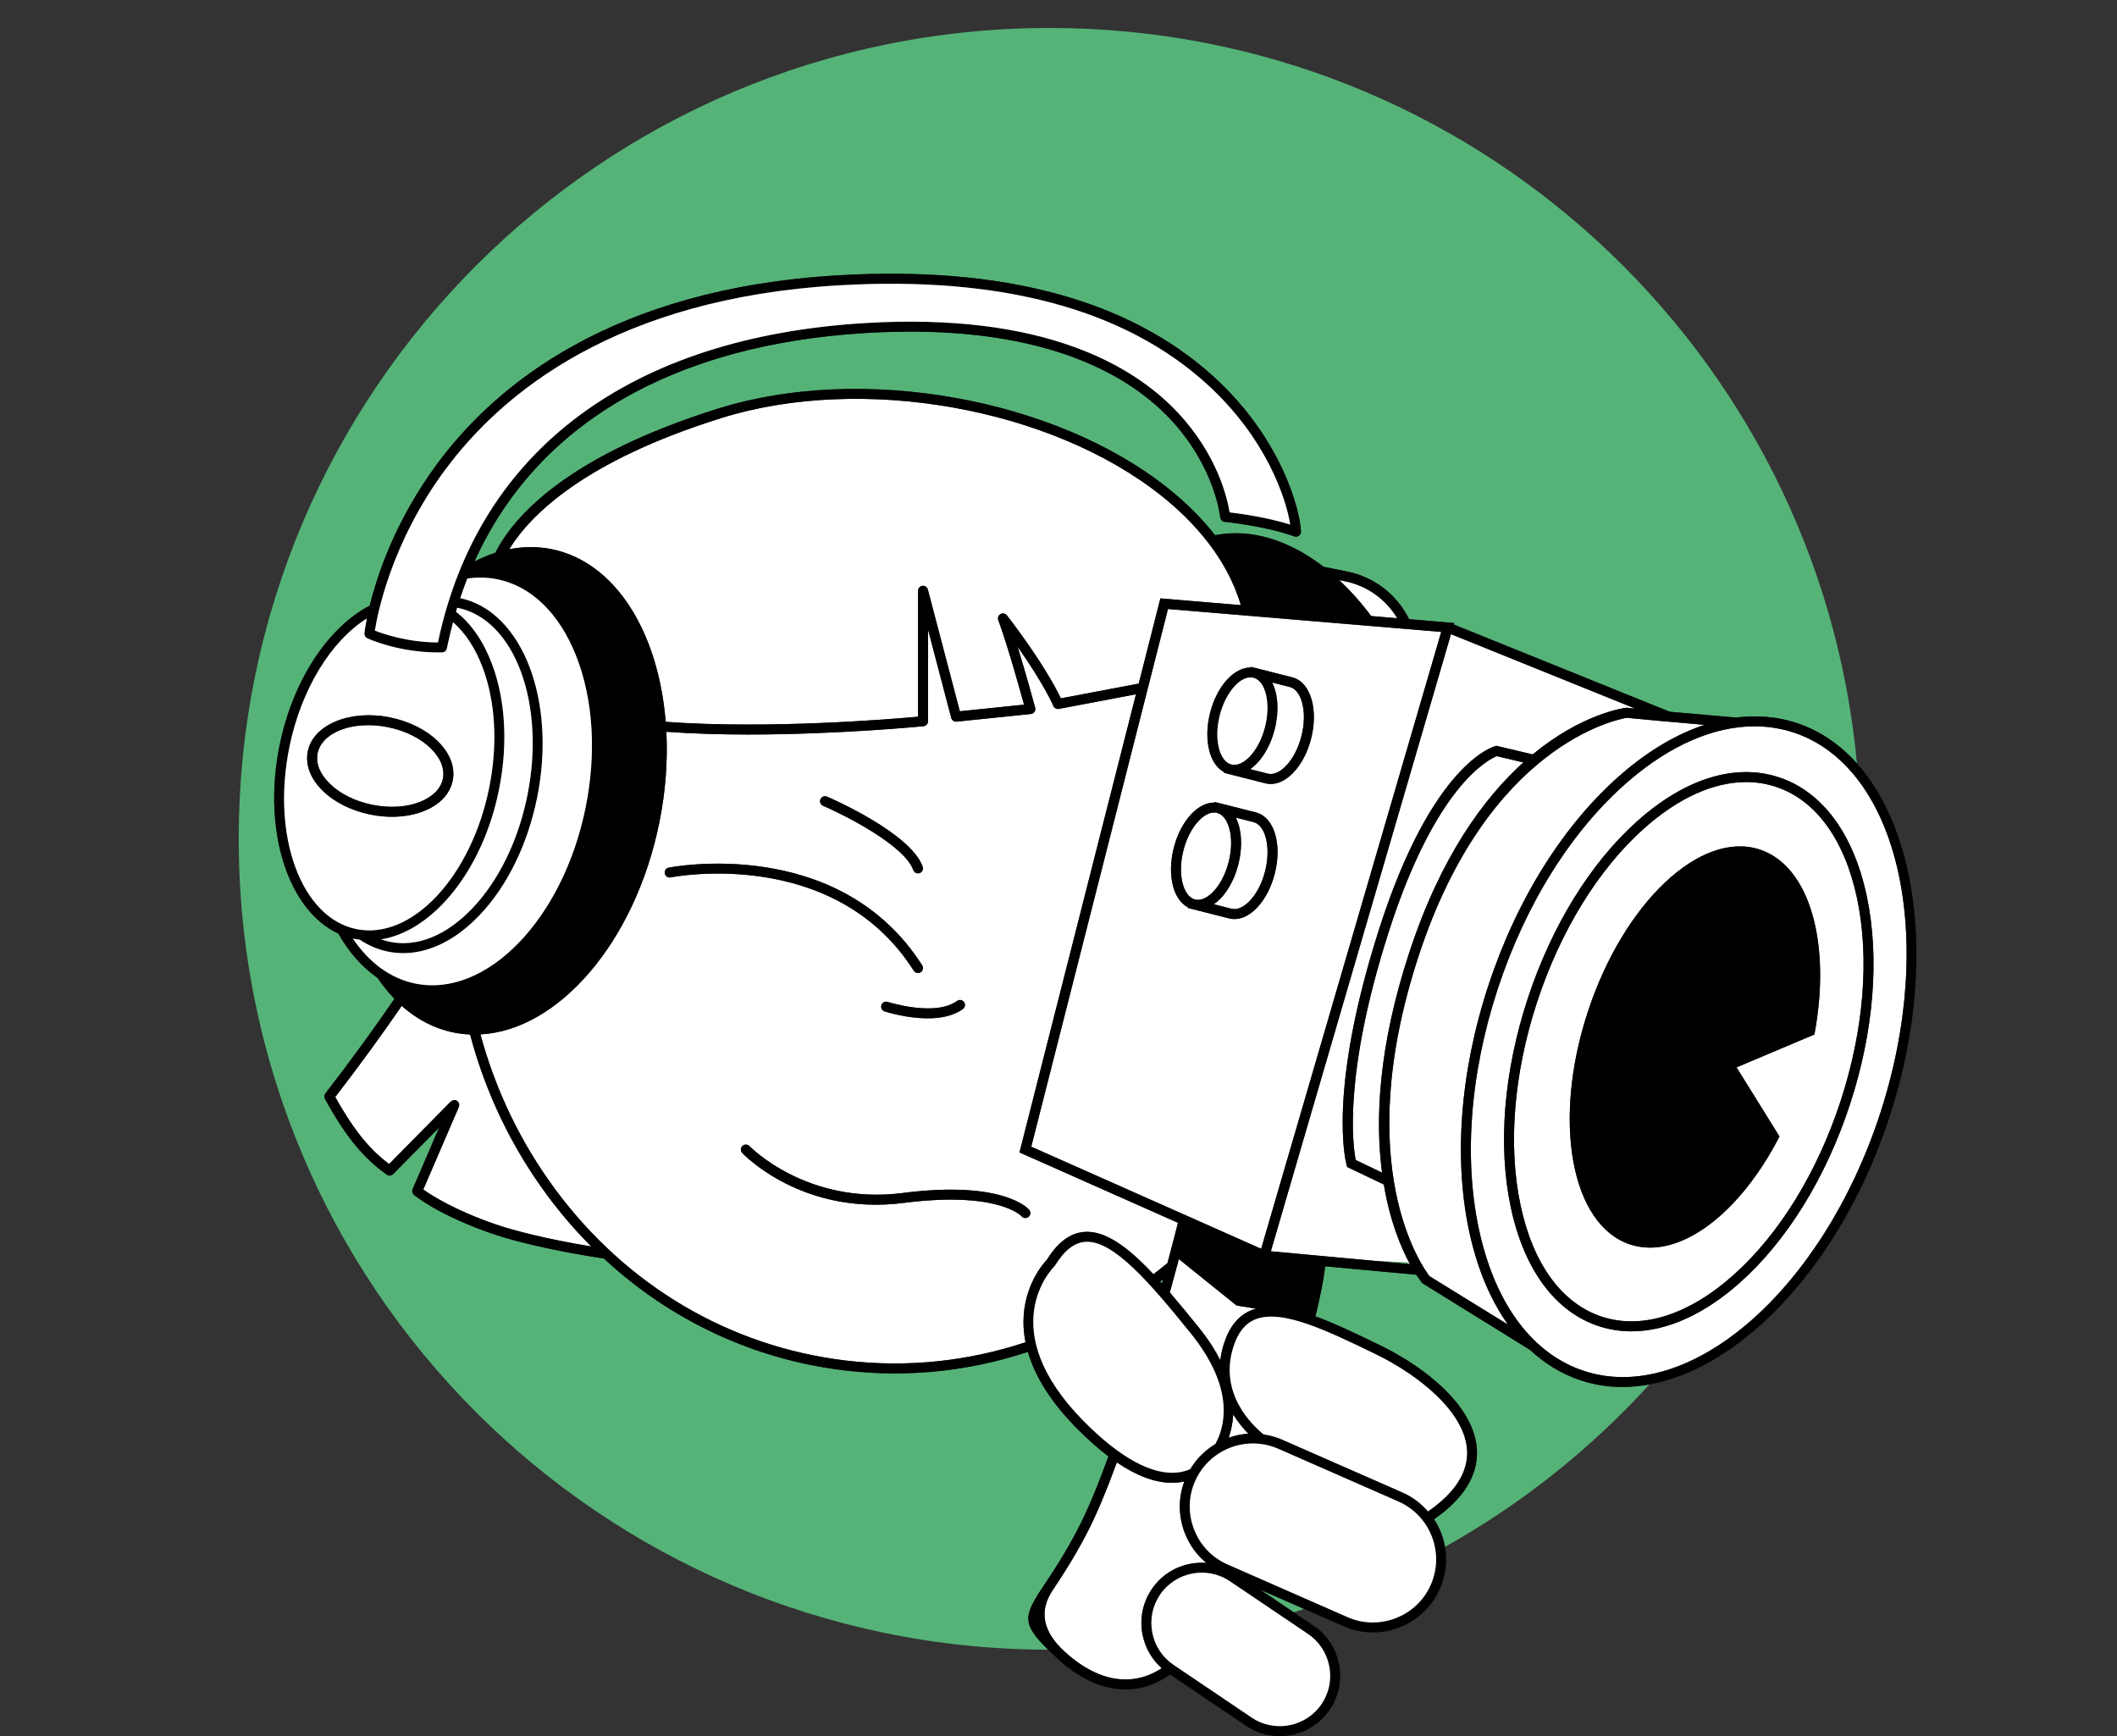
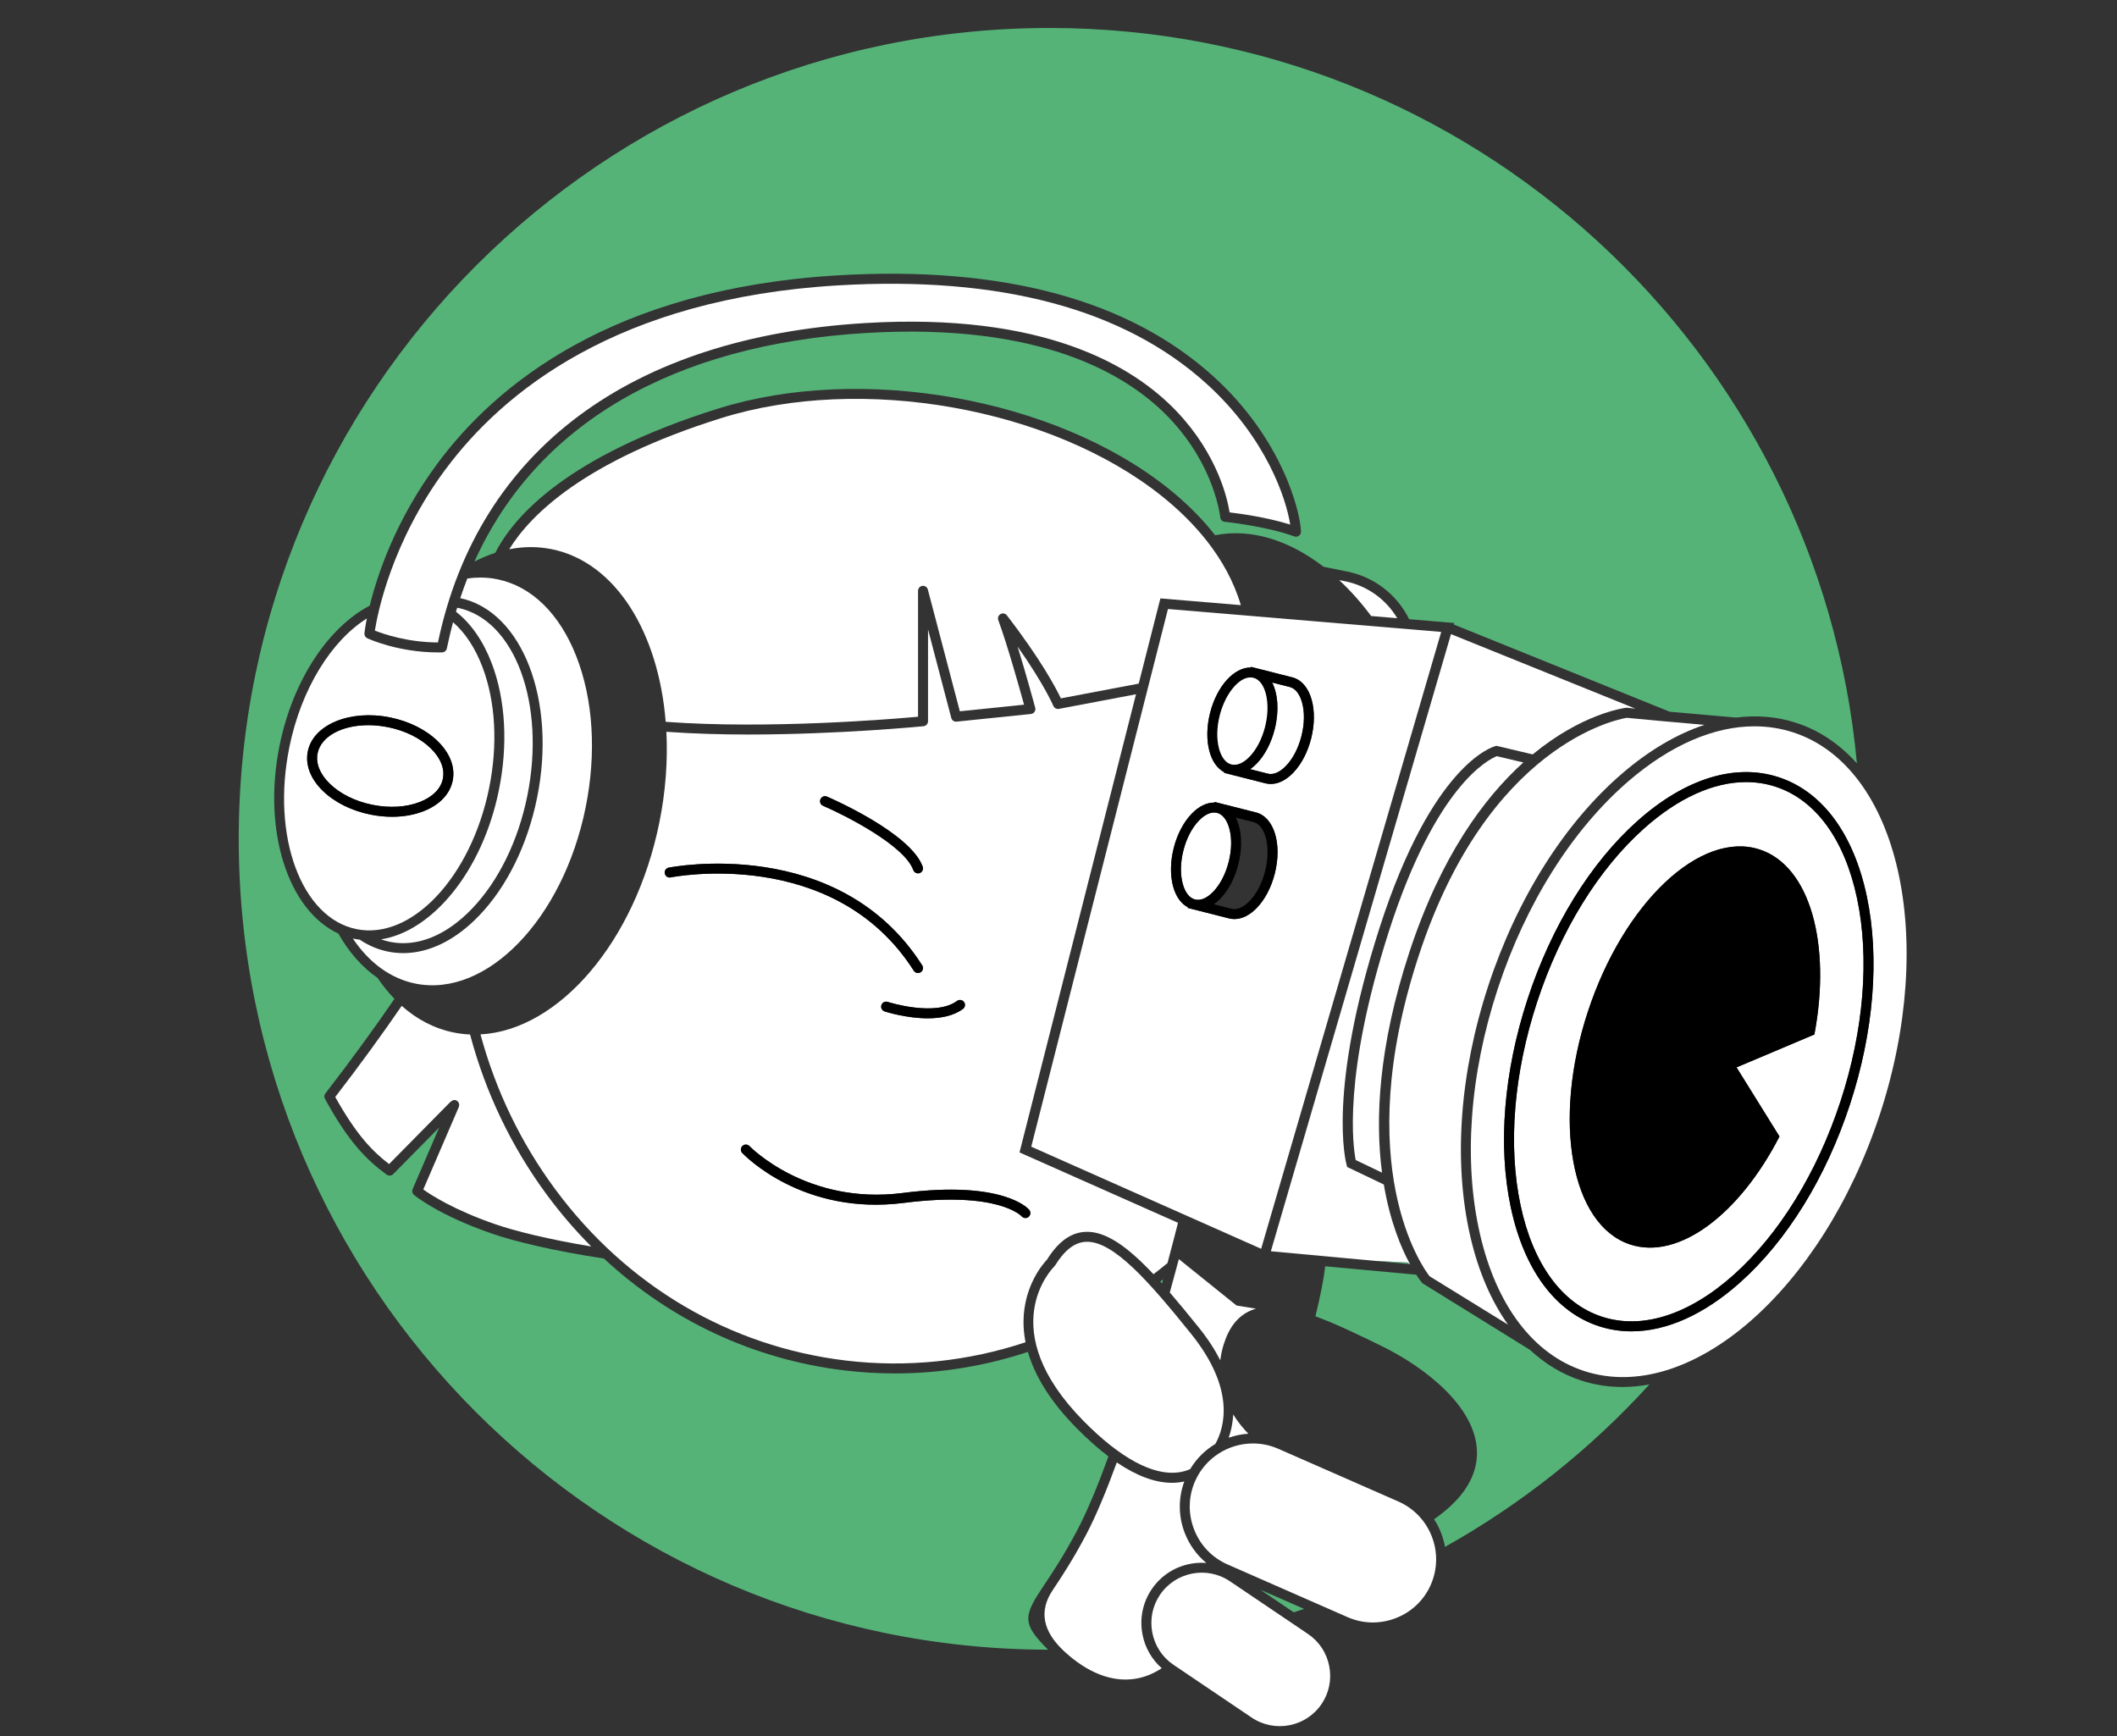
<svg xmlns="http://www.w3.org/2000/svg" id="Calque_5" data-name="Calque 5" viewBox="0 0 954.45 782.71">
  <rect x="0" y="0" width="954.45" height="782.71" fill="#333333" stroke="none" />
  <defs>
    <style>
      .cls-1 {
        fill: #000;
      }

      .cls-1, .cls-2, .cls-3 {
        stroke-width: 0px;
      }

      .cls-2 {
        fill: #fff;
      }

      .cls-3 {
        fill: #55b378;
      }
    </style>
  </defs>
  <path class="cls-3" d="M523.87,578.64c.17-.63.35-1.26.51-1.88-.43.34-.85.68-1.29,1.01.26.28.51.58.77.87Z" />
  <path class="cls-3" d="M583.27,726.88c1.56-.49,3.12-1,4.68-1.52l-19.81-8.69,15.13,10.21Z" />
  <path class="cls-3" d="M712.78,622.35c-8.52-2.79-16.21-7.47-22.97-13.77l-48.56-30.08c-.24-.28-1.28-1.56-2.74-3.82l-41.04-3.79c-.65,5.73-2.19,13.47-4.4,22.56,9.11,3.32,19.04,8.14,29.23,13.09,20.7,10.05,43.02,27.87,43.59,47.74.32,11.2-6.19,21.48-19.34,30.65,2.46,3.77,4.14,8.01,4.92,12.45,34.57-19.35,65.69-44.13,92.17-73.23-4.07.75-8.13,1.15-12.15,1.15-6.37,0-12.63-.96-18.71-2.95Z" />
  <path class="cls-3" d="M470.84,714.46c3.72-5.57,8.81-13.21,14.74-24.4,4.63-8.75,9.45-20.48,14.16-33.46-4.62-3.49-9.4-7.73-14.35-12.75-11.37-11.52-18.7-23.03-21.96-34.37-19.09,6.29-39.23,9.71-59.92,9.71-7.57,0-15.19-.45-22.87-1.37-40.87-4.91-78.28-22.52-108.37-50.43-22.68-3.42-40.63-7.82-50.38-11.2-24.36-8.43-34.81-17.12-35.24-17.49-.76-.64-1.01-1.7-.61-2.61l11.95-27.76c-4.33,4.4-10.87,11.02-20.72,21-.78.79-2.02.89-2.92.24-9.09-6.57-17.3-14.9-27.84-34.16-.43-.78-.35-1.75.19-2.45,11.89-15.38,22.19-29.6,31.14-42.65-2.75-2.84-5.3-6-7.64-9.45-6.97-4.8-12.93-11.62-17.65-19.97-22.59-10.45-34.34-46.2-26.51-84.77,6.04-29.78,22.18-53.45,40.67-63.08,3.48-14.18,11.71-38.67,30.48-64.03,26.21-35.41,78.8-78.88,180.5-84.87,74.21-4.38,131.19,10.96,169.35,45.54,31.11,28.2,39.15,60.77,39.51,69.95.03.75-.31,1.46-.92,1.9-.6.44-1.39.56-2.09.3-13.06-4.72-31.19-6.56-31.37-6.57-1.07-.11-1.92-.96-2.02-2.03-.02-.23-2.41-23.26-23.07-44.86-19.14-20.01-58.36-42.88-136.45-38.26-87.55,5.19-148.92,41.37-176.71,103.05,3.09-1.58,6.21-2.91,9.38-3.93,8.26-16.23,32.04-43.6,100.53-65.04,64.55-20.2,151.67-4.8,202.66,35.83,8.41,6.7,15.51,13.82,21.34,21.28,16.28-3.22,33.41,2.28,48.88,14.21l10.68,2.16c12.22,2.47,22.46,10.42,27.92,21.49l20.35,1.71-.2.69,97.36,39.33c12.88,1.15,27.47,2.41,27.72,2.43l2.19.19c9.39-1.19,18.56-.42,27.27,2.44,10.49,3.44,19.59,9.72,27.19,18.21C820.01,158.21,663.62,12.61,473.2,12.61c-201.9,0-365.57,163.67-365.57,365.57s163.32,365.21,364.91,365.56c-12.29-12.04-10.93-15.47-1.71-29.29Z" />
  <path class="cls-3" d="M634.63,569.17l-14.36-.68,15.19,1.4c-.28-.24-.55-.48-.83-.72Z" />
  <path class="cls-2" d="M606.48,262.08l-2.71-.55c5.08,4.73,9.92,10.15,14.42,16.2l11.75.98c-5.08-8.55-13.53-14.63-23.45-16.64Z" />
  <path class="cls-2" d="M635.46,569.89l.23.02c-3.94-7.22-8.96-19.07-11.79-35.89l-16.52-7.9-.27-.98c-.37-1.32-8.8-33.22,14.81-106.7,23.78-74.01,51.09-81.76,52.24-82.06l.54-.14,16.31,3.87c22.08-18.22,40.71-20.85,42.12-21.02l.28-.03.28.04c.54.07,1.83.2,3.61.37l-83.12-33.58-81.21,278.22,47.31,4.37,14.36.68c.28.24.55.48.83.72Z" />
  <path class="cls-2" d="M662.9,557.47c-7.72-33.45-4.85-73.57,8.07-112.97,12.92-39.4,34.37-73.43,60.4-95.81,12.2-10.49,24.73-17.81,37.1-21.9-12.61-1.1-31.36-2.76-35.04-3.18-4.28.7-62.58,12.04-93.8,107.25-31.13,94.92,1.9,140.67,4.86,144.49l35.41,21.85c-7.58-10.64-13.37-24-17-39.73Z" />
  <path class="cls-2" d="M211.94,466.38c-2.47-.11-4.94-.4-7.39-.9-8.75-1.77-16.62-5.94-23.44-12-8.67,12.62-18.58,26.31-29.96,41.07,9.19,16.52,16.48,24.33,24.27,30.25l27.06-27.44c.14-.14.31-.31.5-.49.05-.07.11-.13.17-.19l.03.02c.83-.69,2.01-1.28,3.21-.1.71.7.82,1.79.39,2.65l-15.94,37.01c3.44,2.48,13.75,9.2,32.5,15.68,8.67,3,23.91,6.82,43.22,10.01-7.06-7.08-13.68-14.76-19.8-23.01-16.22-21.9-27.93-46.5-34.83-72.56Z" />
  <path class="cls-2" d="M381.16,613.36c28.13,3.38,55.65.25,81.2-8.22-.62-3.16-.93-6.3-.91-9.42.13-16.24,9.03-26.2,10.55-27.78,5.02-8.05,10.62-12.16,17.09-12.56,9.42-.62,19.59,7,30.96,19.08,2.14-1.64,4.25-3.31,6.32-5.03,2.32-8.69,3.98-15.17,4.73-18.15l-71.45-31.73,52.52-206.55-34.77,6.59c-1.04.19-2.09-.36-2.5-1.35-.05-.11-4.08-9.64-16.12-26.73,4.03,13.04,7.9,27.36,7.95,27.56.17.64.05,1.32-.32,1.86-.37.54-.97.89-1.62.96l-33.51,3.45c-1.11.13-2.12-.59-2.4-1.67l-10.48-39.91v41.4c0,1.16-.88,2.12-2.02,2.24-.51.05-38.05,3.75-79.03,3.75-12.31,0-24.89-.37-36.91-1.23.65,13.01-.32,26.84-3.18,40.94-10.95,53.99-45.49,93.62-80.64,95.48,6.8,25.11,18.13,48.81,33.78,69.93,32.19,43.45,78.64,70.83,130.78,77.09ZM431.49,451.25c1-.74,2.41-.52,3.14.48.74,1,.52,2.41-.48,3.14-4.34,3.2-10.19,4.22-15.88,4.22-9.65,0-18.84-2.93-19.44-3.12-1.18-.38-1.83-1.65-1.44-2.83.38-1.18,1.65-1.83,2.83-1.44.21.07,21.43,6.82,31.27-.44ZM369.9,360.32c.49-1.14,1.81-1.67,2.95-1.18,1.54.66,37.71,16.37,43.14,31.6.42,1.17-.19,2.46-1.36,2.87-.25.09-.51.13-.76.13-.92,0-1.79-.57-2.12-1.49-3.97-11.12-30.71-24.69-40.68-28.98-1.14-.49-1.67-1.81-1.18-2.95ZM301.47,391.16c.76-.16,76.59-15.13,114.3,44.05.67,1.05.36,2.44-.69,3.1-.37.24-.79.35-1.21.35-.74,0-1.47-.37-1.9-1.04-36.03-56.54-108.86-42.21-109.6-42.07-1.23.25-2.41-.53-2.66-1.75s.53-2.4,1.74-2.66ZM406.9,537.85c45.49-5.84,56.68,7.04,57.13,7.6.79.96.65,2.38-.3,3.17-.42.35-.93.51-1.43.51-.65,0-1.29-.28-1.74-.82-.08-.09-10.62-11.44-53.09-6-45.38,5.82-71.72-21.34-72.82-22.5-.85-.9-.82-2.32.08-3.18.9-.85,2.32-.82,3.18.08.26.27,25.94,26.64,68.99,21.14Z" />
  <path class="cls-2" d="M229.58,247.62c6.36-1.25,12.79-1.32,19.16-.03,28.79,5.84,48.14,37.46,51.39,77.83,46.55,3.43,102.51-1.27,113.77-2.3v-56.76c0-1.13.84-2.08,1.96-2.23,1.09-.16,2.18.56,2.46,1.66l14.42,54.88,28.95-2.98c-1.94-7.08-7.56-27.14-11.61-38.1-.39-1.04.05-2.21,1.02-2.75.97-.54,2.19-.29,2.87.6,15.49,20.11,22.23,33,24.32,37.41l35.1-6.65,9.77-38.42,36.27,3.04c-6.4-21.71-21.89-38.21-35.76-49.27-49.93-39.78-135.27-54.85-198.51-35.05-61.69,19.31-86,43.57-95.57,59.13Z" />
  <path class="cls-2" d="M523.76,752.08c-4.45-3.94-7.5-9.2-8.66-15.17-1.39-7.16.08-14.4,4.13-20.41,4.05-6,10.23-10.08,17.38-11.46,2.43-.47,4.87-.59,7.26-.41-4.27-3.53-7.61-8.11-9.69-13.43-2.95-7.58-3-15.77-.24-23.29-.66.14-1.35.27-2.06.36-1.15.15-2.31.23-3.5.23-7.56,0-15.88-3.09-24.87-9.18-4.65,12.71-9.4,24.21-13.98,32.86-6.03,11.39-11.2,19.14-14.97,24.79q-9.36,14.03,5.32,27.58c10.38,9.58,21.32,13.85,31.62,12.35,4.29-.63,8.39-2.25,12.25-4.8Z" />
  <path class="cls-2" d="M562.81,646.36c-2.18-2.24-4.64-5.15-6.82-8.67-.2,4.06-1.01,7.58-2.04,10.49,2.85-1,5.83-1.62,8.87-1.82Z" />
  <path class="cls-2" d="M563.89,590.82c.77-.33,1.57-.59,2.38-.82l-8.77-1.42-26.01-20.93c-1.17,4.4-2.54,9.48-4.08,15.05,4.16,4.84,8.48,10.1,12.98,15.69,4.24,5.26,7.42,10.23,9.78,14.9.27-2.34.77-4.76,1.56-7.27,2.43-7.74,6.41-12.71,12.15-15.18Z" />
  <path class="cls-2" d="M526.58,274.56l-61.64,242.41,103.65,46.03,81.18-278.11-123.2-10.33ZM591.37,315.53c1.4,5.06,1.31,11.25-.25,17.42-1.56,6.17-4.43,11.66-8.08,15.44-3.2,3.32-6.71,5.06-10.12,5.06-.82,0-1.62-.1-2.42-.3l-18.61-4.72.07-.28c-3.07-1.59-5.4-4.81-6.65-9.32-1.4-5.06-1.31-11.25.25-17.42,3.09-12.17,10.86-20.58,18.37-20.47l.07-.28,18.61,4.72c4.12,1.05,7.24,4.65,8.76,10.16ZM547.55,361.83l.07-.28,2.18.55s0,0,0,0,0,0,0,0l16.43,4.16c8.17,2.07,11.9,14.19,8.51,27.58-1.56,6.17-4.43,11.65-8.08,15.44-3.2,3.32-6.71,5.06-10.12,5.06-.82,0-1.62-.1-2.42-.3l-18.61-4.72.07-.28c-3.07-1.6-5.4-4.81-6.65-9.32-1.4-5.06-1.31-11.25.25-17.42,1.56-6.17,4.43-11.65,8.08-15.44,3.25-3.38,6.83-5.09,10.29-5.03Z" />
  <path class="cls-2" d="M686.8,343.75l-11.97-2.84c-3.54,1.38-27.44,12.97-48.63,78.92-20.91,65.07-16.14,97.36-14.98,103.16l11.87,5.68c-3.13-23.86-1.7-56.63,12.26-99.2,14.19-43.29,33.63-69.66,51.44-85.71Z" />
  <path class="cls-1" d="M302.38,395.56c.73-.15,73.57-14.47,109.6,42.07.43.67,1.16,1.04,1.9,1.04.41,0,.83-.11,1.21-.35,1.05-.67,1.35-2.06.69-3.1-37.71-59.18-113.54-44.21-114.3-44.05-1.22.25-2,1.44-1.74,2.66s1.43,2,2.66,1.75Z" />
  <path class="cls-1" d="M397.38,453.14c-.38,1.18.26,2.45,1.44,2.83.6.2,9.79,3.12,19.44,3.12,5.69,0,11.54-1.02,15.88-4.22,1-.74,1.21-2.14.48-3.14-.74-1-2.14-1.21-3.14-.48-9.84,7.26-31.06.51-31.27.44-1.18-.38-2.45.26-2.83,1.44Z" />
  <path class="cls-1" d="M371.08,363.27c9.97,4.29,36.71,17.86,40.68,28.98.33.92,1.19,1.49,2.12,1.49.25,0,.51-.04.76-.13,1.17-.42,1.78-1.7,1.36-2.87-5.43-15.24-41.6-30.94-43.14-31.6-1.14-.5-2.46.03-2.95,1.18-.49,1.14.04,2.46,1.18,2.95Z" />
  <path class="cls-1" d="M337.91,516.71c-.86-.9-2.28-.93-3.18-.08-.9.86-.94,2.28-.08,3.18,1.1,1.16,27.43,28.32,72.82,22.5,42.47-5.44,53.01,5.91,53.09,6,.44.54,1.09.82,1.74.82.5,0,1.01-.17,1.43-.51.96-.79,1.09-2.21.3-3.17-.45-.55-11.64-13.43-57.13-7.6-43.05,5.51-68.73-20.87-68.99-21.14Z" />
  <path class="cls-2" d="M847.53,502.4c26.03-79.37,8.55-156.61-38.95-172.18-5.66-1.85-11.54-2.77-17.56-2.77-18.26,0-37.85,8.42-56.73,24.65-25.41,21.86-46.39,55.17-59.06,93.8-12.67,38.63-15.5,77.9-7.96,110.56,7.44,32.26,24.1,54.15,46.9,61.62,47.51,15.58,107.32-36.32,133.35-115.68ZM681.13,544.24c-5.87-27.72-3.17-61.07,7.61-93.92,10.77-32.85,28.35-61.33,49.49-80.19,21.47-19.16,44.12-26.16,63.74-19.72,19.63,6.44,33.72,25.49,39.68,53.64,5.87,27.72,3.17,61.07-7.6,93.92-10.77,32.85-28.35,61.33-49.49,80.19-16.27,14.51-33.21,22.05-49,22.05-5.05,0-9.98-.77-14.74-2.33-19.63-6.44-33.72-25.49-39.68-53.64Z" />
-   <path class="cls-1" d="M837.18,344.15c-7.6-8.49-16.7-14.77-27.19-18.21-8.71-2.86-17.89-3.62-27.27-2.44l-2.19-.19c-.25-.02-14.84-1.28-27.72-2.43l-97.36-39.33.2-.69-20.35-1.71c-5.46-11.08-15.7-19.03-27.92-21.49l-10.68-2.16c-15.47-11.93-32.6-17.42-48.88-14.21-5.83-7.46-12.93-14.58-21.34-21.28-50.99-40.62-138.11-56.02-202.66-35.83-68.49,21.44-92.27,48.8-100.53,65.04-3.16,1.02-6.29,2.35-9.38,3.93,27.79-61.67,89.16-97.85,176.71-103.05,78.09-4.62,117.31,18.25,136.45,38.26,20.66,21.6,23.05,44.63,23.07,44.86.1,1.07.95,1.92,2.02,2.03.18.02,18.31,1.85,31.37,6.57.71.26,1.49.14,2.09-.3.6-.44.95-1.16.92-1.9-.36-9.19-8.4-41.76-39.51-69.95-38.16-34.58-95.13-49.92-169.35-45.54-101.7,5.98-154.29,49.45-180.5,84.87-18.77,25.36-27,49.85-30.48,64.03-18.49,9.62-34.63,33.3-40.67,63.08-7.82,38.57,3.92,74.32,26.51,84.77,4.72,8.35,10.68,15.17,17.65,19.97,2.34,3.46,4.89,6.62,7.64,9.45-8.95,13.04-19.24,27.27-31.14,42.65-.55.71-.62,1.67-.19,2.45,10.54,19.26,18.75,27.59,27.84,34.16.9.65,2.14.55,2.92-.24,9.84-9.98,16.38-16.61,20.72-21l-11.95,27.76c-.39.91-.14,1.97.61,2.61.43.37,10.89,9.06,35.24,17.49,9.75,3.38,27.71,7.78,50.38,11.2,30.09,27.91,67.51,45.52,108.37,50.43,7.68.92,15.3,1.37,22.87,1.37,20.69,0,40.83-3.42,59.92-9.71,3.26,11.34,10.59,22.84,21.96,34.37,4.95,5.01,9.73,9.26,14.35,12.75-4.71,12.98-9.53,24.71-14.16,33.46-5.92,11.19-11.02,18.83-14.74,24.4-9.22,13.81-10.58,17.25,1.71,29.29,1.3,1.27,2.7,2.6,4.3,4.09,9.88,9.12,20.35,13.84,30.57,13.84,1.59,0,3.18-.11,4.75-.34,5.45-.8,10.61-2.96,15.37-6.38l34.25,23.11c4.66,3.14,9.95,4.65,15.19,4.65,8.75,0,17.35-4.2,22.61-11.99,4.05-6.01,5.52-13.25,4.13-20.41-1.39-7.16-5.46-13.33-11.46-17.38l-8.97-6.05-15.13-10.21,19.81,8.69,17.81,7.82c4.21,1.85,8.68,2.78,13.17,2.78,4.06,0,8.13-.76,12.04-2.28,8.22-3.21,14.7-9.4,18.22-17.43,2.7-6.15,3.35-12.69,2.28-18.86-.77-4.44-2.45-8.67-4.92-12.45,13.15-9.17,19.66-19.45,19.34-30.65-.57-19.86-22.89-37.68-43.59-47.74-10.19-4.95-20.12-9.77-29.23-13.09,2.21-9.1,3.75-16.84,4.4-22.56l41.04,3.79c1.47,2.26,2.5,3.53,2.74,3.82l48.56,30.08c6.76,6.3,14.44,10.97,22.97,13.77,6.08,1.99,12.35,2.95,18.71,2.95,4.02,0,8.07-.4,12.15-1.15,42.4-7.76,86.7-54.89,108.17-120.36,21.16-64.52,13.9-127.81-14.63-159.65ZM645.08,714.43c-3.04,6.93-8.63,12.27-15.74,15.05-7.1,2.77-14.84,2.62-21.77-.42l-54.15-23.77c-6.93-3.04-12.27-8.63-15.05-15.74-2.77-7.11-2.62-14.84.42-21.77,4.68-10.66,15.15-17.03,26.11-17.03,3.81,0,7.69.77,11.4,2.4l54.15,23.77c14.37,6.31,20.93,23.13,14.63,37.51ZM554.51,712.89l35.21,23.77c5.01,3.38,8.41,8.53,9.57,14.51,1.16,5.98-.06,12.03-3.44,17.04-7.01,10.39-21.16,13.14-31.55,6.12l-35.21-23.77c-5.01-3.38-8.41-8.53-9.57-14.51-1.16-5.98.06-12.03,3.44-17.04,7.01-10.39,21.16-13.13,31.55-6.12ZM479.9,744.53q-14.68-13.55-5.32-27.58c3.77-5.65,8.94-13.4,14.97-24.79,4.57-8.64,9.33-20.14,13.98-32.86,8.99,6.1,17.31,9.18,24.87,9.18,1.18,0,2.35-.08,3.5-.23.71-.09,1.39-.22,2.06-.36-2.76,7.52-2.71,15.71.24,23.29,2.08,5.33,5.42,9.9,9.69,13.43-2.4-.18-4.83-.06-7.26.41-7.16,1.39-13.33,5.46-17.38,11.46-4.05,6.01-5.52,13.25-4.13,20.41,1.16,5.97,4.2,11.23,8.66,15.17-3.86,2.54-7.96,4.17-12.25,4.8-10.3,1.51-21.24-2.76-31.62-12.35ZM223.34,551.95c-18.75-6.49-29.07-13.21-32.5-15.68l15.94-37.01c.43-.86.32-1.95-.39-2.65-1.2-1.18-2.38-.59-3.21.1l-.03-.02c-.06.06-.12.13-.17.19-.19.17-.36.35-.5.49l-27.06,27.44c-7.79-5.92-15.08-13.72-24.27-30.25,11.38-14.76,21.29-28.45,29.96-41.07,6.82,6.06,14.69,10.23,23.44,12,2.46.5,4.92.8,7.39.9,6.91,26.07,18.61,50.67,34.83,72.56,6.11,8.25,12.73,15.93,19.8,23.01-19.31-3.19-34.55-7.01-43.22-10.01ZM159.07,423.1c.25.06.5.13.76.19.79.16,1.58.26,2.38.36,3.91,2.63,8.16,4.45,12.7,5.37,2.28.46,4.58.69,6.89.69,11.72,0,23.69-5.88,34.34-17.03,12.49-13.07,21.73-31.89,26.01-53,8.89-43.81-6.65-84.09-34.64-90,1-3,2.05-5.97,3.19-8.86,1.94-.28,3.88-.43,5.83-.43,2.57,0,5.14.25,7.69.77,15.38,3.12,28.02,15.42,35.58,34.64,7.69,19.55,9.19,43.81,4.22,68.33-10.19,50.25-44.63,85.83-76.77,79.31-11.39-2.31-20.98-9.63-28.17-20.33ZM544,173.02c26.91,24.39,35.89,51.82,37.69,63.47-10.64-3.32-22.81-4.96-27.32-5.5-.97-6.09-5.42-26.11-23.84-45.5-19.78-20.81-60.16-44.63-140.18-39.87-106,6.29-174.47,57.26-192.8,143.53-.03.16-.07.32-.1.48-13.67-.05-24.57-3.81-28.44-5.34,1.18-7.54,7.45-39.83,31.91-72.8,25.65-34.56,77.18-76.99,177.01-82.87,72.97-4.3,128.83,10.64,166.06,44.38ZM523.67,223.54c13.87,11.05,29.37,27.55,35.76,49.27l-36.27-3.04-9.77,38.42-35.1,6.65c-2.1-4.41-8.83-17.3-24.32-37.41-.68-.88-1.9-1.13-2.87-.6-.97.54-1.41,1.7-1.02,2.75,4.05,10.97,9.66,31.03,11.61,38.1l-28.95,2.98-14.42-54.88c-.29-1.1-1.37-1.82-2.46-1.66-1.12.14-1.96,1.1-1.96,2.23v56.76c-11.26,1.03-67.22,5.74-113.77,2.3-3.25-40.36-22.6-71.99-51.39-77.83-6.37-1.29-12.8-1.22-19.16.03,9.57-15.56,33.89-39.82,95.57-59.13,63.24-19.8,148.58-4.73,198.51,35.05ZM649.78,284.89l-81.18,278.11-103.65-46.03,61.64-242.41,123.2,10.33ZM550.18,613.27c-2.36-4.67-5.54-9.64-9.78-14.9-4.5-5.59-8.82-10.85-12.98-15.69,1.54-5.57,2.91-10.65,4.08-15.05l26.01,20.93,8.77,1.42c-.81.23-1.61.49-2.38.82-5.74,2.47-9.71,7.44-12.15,15.18-.79,2.51-1.29,4.93-1.56,7.27ZM523.87,578.64c-.26-.29-.52-.58-.77-.87.43-.33.86-.68,1.29-1.01-.17.62-.34,1.25-.51,1.88ZM562.81,646.36c-3.04.2-6.02.82-8.87,1.82,1.03-2.91,1.84-6.43,2.04-10.49,2.19,3.52,4.65,6.43,6.82,8.67ZM618.18,277.73c-4.5-6.06-9.34-11.47-14.42-16.2l2.71.55c9.92,2.01,18.37,8.09,23.45,16.64l-11.75-.98ZM206.35,274.03c25.73,5.22,39.81,43.24,31.39,84.76-4.12,20.29-12.94,38.33-24.85,50.79-11.65,12.19-24.82,17.53-37.09,15.04-1.36-.28-2.7-.66-4-1.12,23.37-3.73,45.76-30.97,53.13-67.31,4.14-20.43,3.01-40.68-3.19-57.04-3.85-10.17-9.4-18.09-16.16-23.36.18-.6.35-1.2.53-1.8.08.02.16.02.24.04ZM165.59,287.73c.57.27,13.85,6.4,32.07,6.4.55,0,1.1,0,1.65-.02,1.03-.02,1.91-.74,2.15-1.74.14-.61.3-1.37.5-2.28.69-3.25,1.48-6.43,2.31-9.57,5.46,4.76,10,11.6,13.27,20.22,5.9,15.57,6.97,34.94,2.99,54.55-8.14,40.1-34.96,68.62-59.8,63.59-24.84-5.04-38.43-41.76-30.29-81.87,5.41-26.68,19.1-48.24,34.97-58.19-.78,3.89-1.05,6.26-1.09,6.63-.1.95.41,1.87,1.28,2.28ZM250.38,536.27c-15.65-21.12-26.98-44.82-33.78-69.93,35.15-1.86,69.69-41.49,80.64-95.48,2.86-14.11,3.84-27.93,3.18-40.94,12.02.87,24.6,1.23,36.91,1.23,40.99,0,78.53-3.7,79.03-3.75,1.15-.12,2.02-1.08,2.02-2.24v-41.4l10.48,39.91c.28,1.07,1.3,1.8,2.4,1.67l33.51-3.45c.66-.07,1.25-.42,1.62-.96.37-.54.49-1.22.32-1.86-.05-.2-3.92-14.52-7.95-27.56,12.04,17.08,16.08,26.61,16.12,26.73.41.98,1.46,1.54,2.5,1.35l34.77-6.59-52.52,206.55,71.45,31.73c-.75,2.98-2.41,9.46-4.73,18.15-2.07,1.72-4.19,3.4-6.32,5.03-11.37-12.09-21.54-19.7-30.96-19.08-6.47.41-12.06,4.52-17.09,12.56-1.52,1.58-10.42,11.54-10.55,27.78-.02,3.12.29,6.26.91,9.42-25.55,8.47-53.07,11.6-81.2,8.22-52.14-6.26-98.59-33.64-130.78-77.09ZM475.36,570.93l.34-.42c4.24-6.86,8.71-10.34,13.68-10.65,12.45-.81,28.92,18.26,47.53,41.34,20.24,25.1,15.17,42.37,11.03,49.79-4.56,2.73-8.49,6.56-11.34,11.34-1.55.68-3.33,1.22-5.38,1.48-11.51,1.48-26.25-6.53-42.63-23.12-40.84-41.39-14.41-68.59-13.23-69.76ZM632.26,672.81l-54.15-23.77c-2.75-1.21-5.58-1.97-8.42-2.39-5.14-4.13-20.22-18.42-13.66-39.31,2.02-6.42,5.17-10.48,9.64-12.4,11.9-5.13,32.68,4.96,54.67,15.65,18.62,9.04,40.54,25.95,41.06,43.82.28,9.64-5.64,18.68-17.57,26.94-3.09-3.56-6.97-6.53-11.57-8.55ZM572.96,564.12l81.21-278.22,83.12,33.58c-1.78-.17-3.07-.3-3.61-.37l-.28-.04-.28.03c-1.41.17-20.04,2.8-42.12,21.02l-16.31-3.87-.54.14c-1.15.29-28.46,8.05-52.24,82.06-23.61,73.48-15.18,105.38-14.81,106.7l.27.98,16.52,7.9c2.83,16.82,7.85,28.67,11.79,35.89l-.23-.02-15.19-1.4-47.31-4.37ZM635.36,429.45c-13.96,42.57-15.39,75.34-12.26,99.2l-11.87-5.68c-1.16-5.8-5.93-38.08,14.98-103.16,21.19-65.95,45.09-77.53,48.63-78.92l11.97,2.84c-17.81,16.05-37.25,42.42-51.44,85.71ZM639.63,430.86c31.22-95.21,89.52-106.55,93.8-107.25,3.67.42,22.42,2.08,35.04,3.18-12.37,4.09-24.9,11.41-37.1,21.9-26.03,22.38-47.48,56.41-60.4,95.81-12.92,39.4-15.79,79.52-8.07,112.97,3.63,15.73,9.42,29.09,17,39.73l-35.41-21.85c-2.96-3.82-35.99-49.58-4.86-144.49ZM667.28,556.46c-7.54-32.66-4.71-71.93,7.96-110.56,12.67-38.63,33.64-71.95,59.06-93.8,18.88-16.23,38.47-24.65,56.73-24.65,6.02,0,11.9.92,17.56,2.77,47.5,15.58,64.97,92.82,38.95,172.18-26.03,79.36-85.84,131.27-133.35,115.68-22.8-7.48-39.46-29.36-46.9-61.62Z" />
  <path class="cls-2" d="M722.21,593.61c18.04,5.92,39.12-.76,59.35-18.8,20.56-18.34,37.68-46.12,48.21-78.23,10.53-32.11,13.19-64.64,7.48-91.59-5.61-26.52-18.65-44.38-36.69-50.3-4.29-1.41-8.75-2.1-13.32-2.1-14.69,0-30.6,7.15-46.02,20.91-20.56,18.34-37.68,46.12-48.21,78.23-10.53,32.11-13.19,64.64-7.48,91.59,5.61,26.52,18.64,44.38,36.68,50.3ZM715.85,456.18c16.13-49.17,50.83-81.94,77.51-73.19,22.75,7.46,32.31,42.69,24.65,83.39l-35.1,14.83,19.36,31.15c-18,35-45.36,55.89-67.31,48.7-26.69-8.75-35.25-55.71-19.12-104.88Z" />
  <path class="cls-1" d="M735.55,600.21c15.79,0,32.73-7.54,49-22.05,21.14-18.86,38.72-47.34,49.49-80.19,10.77-32.85,13.47-66.21,7.6-93.92-5.96-28.15-20.05-47.2-39.68-53.64-19.62-6.44-42.27.56-63.74,19.72-21.14,18.86-38.72,47.34-49.49,80.19-10.77,32.85-13.48,66.21-7.61,93.92,5.96,28.15,20.05,47.2,39.68,53.64,4.76,1.56,9.69,2.33,14.74,2.33ZM693.01,451.72c10.53-32.11,27.65-59.89,48.21-78.23,15.42-13.76,31.33-20.91,46.02-20.91,4.58,0,9.04.7,13.32,2.1,18.04,5.92,31.07,23.78,36.69,50.3,5.71,26.95,3.05,59.48-7.48,91.59-10.53,32.11-27.65,59.89-48.21,78.23-20.23,18.04-41.31,24.72-59.35,18.8-18.04-5.92-31.07-23.78-36.68-50.3-5.71-26.95-3.05-59.48,7.48-91.59Z" />
  <path class="cls-1" d="M734.98,561.06c21.95,7.2,49.31-13.7,67.31-48.7l-19.36-31.15,35.1-14.83c7.66-40.7-1.9-75.93-24.65-83.39-26.69-8.75-61.39,24.02-77.51,73.19-16.13,49.17-7.56,96.13,19.12,104.88Z" />
  <path class="cls-2" d="M488.58,640.69c16.37,16.59,31.12,24.6,42.63,23.12,2.05-.26,3.83-.8,5.38-1.48,2.85-4.78,6.78-8.62,11.34-11.34,4.14-7.42,9.21-24.69-11.03-49.79-18.61-23.08-35.09-42.15-47.53-41.34-4.97.31-9.44,3.8-13.68,10.65l-.34.42c-1.18,1.17-27.61,28.37,13.23,69.76Z" />
-   <path class="cls-2" d="M661.4,654.42c-.51-17.87-22.44-34.78-41.06-43.82-21.99-10.69-42.77-20.78-54.67-15.65-4.47,1.93-7.62,5.98-9.64,12.4-6.57,20.89,8.52,35.17,13.66,39.31,2.84.42,5.67,1.18,8.42,2.39l54.15,23.77c4.6,2.02,8.48,4.99,11.57,8.55,11.93-8.27,17.85-17.3,17.57-26.94Z" />
  <path class="cls-2" d="M630.45,676.93l-54.15-23.77c-3.71-1.63-7.58-2.4-11.4-2.4-10.96,0-21.43,6.36-26.11,17.03-3.04,6.93-3.19,14.66-.42,21.77,2.77,7.11,8.11,12.69,15.05,15.74l54.15,23.77c6.93,3.04,14.66,3.19,21.77.42,7.11-2.77,12.7-8.11,15.74-15.05,6.31-14.37-.25-31.2-14.63-37.51Z" />
  <path class="cls-2" d="M522.96,719.01c-3.38,5.01-4.6,11.06-3.44,17.04,1.16,5.98,4.56,11.13,9.57,14.51l35.21,23.77c10.39,7.01,24.54,4.26,31.55-6.12,3.38-5.01,4.6-11.06,3.44-17.04-1.16-5.98-4.56-11.13-9.57-14.51l-35.21-23.77c-10.39-7.01-24.54-4.26-31.55,6.12Z" />
  <path class="cls-2" d="M581.51,309.73l-7.96-2.02c2.62,5.23,3.21,12.91,1.14,21.08-1.56,6.17-4.43,11.65-8.08,15.44-.96,1-1.96,1.84-2.97,2.55l7.96,2.02c2.5.63,5.41-.62,8.2-3.52,3.11-3.23,5.58-8,6.96-13.42s1.47-10.79.28-15.12c-1.07-3.88-3.04-6.37-5.53-7Z" />
  <path class="cls-1" d="M564.01,300.65l-.07.28c-7.51-.12-15.28,8.29-18.37,20.47-1.56,6.17-1.65,12.36-.25,17.42,1.25,4.52,3.58,7.73,6.65,9.32l-.07.28,18.61,4.72c.8.2,1.61.3,2.42.3,3.41,0,6.92-1.74,10.12-5.06,3.65-3.78,6.52-9.27,8.08-15.44,1.56-6.17,1.65-12.36.25-17.42-1.52-5.51-4.64-9.11-8.76-10.16l-18.61-4.72ZM587.04,316.73c1.2,4.32,1.1,9.69-.28,15.12s-3.85,10.19-6.96,13.42c-2.79,2.9-5.7,4.15-8.2,3.52l-7.96-2.02c1.01-.71,2-1.55,2.97-2.55,3.65-3.78,6.52-9.27,8.08-15.44,2.07-8.17,1.48-15.85-1.14-21.08l7.96,2.02c2.49.63,4.46,3.12,5.53,7ZM549.65,337.63c-1.2-4.32-1.1-9.69.28-15.12,2.68-10.59,9.64-18.34,15.16-16.94,5.53,1.4,7.94,11.53,5.25,22.12-1.38,5.43-3.85,10.19-6.96,13.42-2.79,2.9-5.71,4.14-8.2,3.52-2.49-.63-4.46-3.12-5.53-7Z" />
  <path class="cls-2" d="M555.18,344.63c2.49.62,5.4-.62,8.2-3.52,3.11-3.23,5.58-8,6.96-13.42,2.68-10.59.28-20.72-5.25-22.12-5.52-1.4-12.47,6.36-15.16,16.94-1.38,5.43-1.47,10.8-.28,15.12,1.07,3.88,3.04,6.37,5.53,7Z" />
-   <path class="cls-2" d="M565.12,370.63l-7.94-2.01c.55,1.1,1.01,2.32,1.38,3.65,1.4,5.06,1.31,11.25-.25,17.42-1.56,6.17-4.43,11.66-8.08,15.44-.96,1-1.96,1.84-2.97,2.55l7.96,2.02c2.5.63,5.4-.62,8.2-3.52,3.11-3.23,5.58-8,6.96-13.42,2.68-10.59.28-20.72-5.25-22.12Z" />
  <path class="cls-2" d="M538.79,405.52c2.5.63,5.4-.62,8.2-3.52,3.11-3.23,5.58-8,6.96-13.42s1.47-10.79.28-15.12c-1.07-3.88-3.04-6.37-5.53-7-.42-.11-.86-.16-1.3-.16-2.17,0-4.58,1.27-6.9,3.68-3.11,3.23-5.58,8-6.96,13.42-1.38,5.43-1.47,10.8-.28,15.12,1.07,3.88,3.04,6.37,5.53,7Z" />
  <path class="cls-1" d="M528.93,399.73c1.25,4.52,3.58,7.73,6.65,9.32l-.07.28,18.61,4.72c.8.2,1.61.3,2.42.3,3.41,0,6.92-1.74,10.12-5.06,3.65-3.78,6.51-9.27,8.08-15.44,3.4-13.39-.34-25.51-8.51-27.58l-16.43-4.16s0,0,0,0,0,0,0,0l-2.18-.55-.07.28c-3.46-.06-7.04,1.65-10.29,5.03-3.65,3.78-6.52,9.27-8.08,15.44-1.56,6.17-1.65,12.36-.25,17.42ZM533.54,383.41c1.38-5.43,3.85-10.19,6.96-13.42,2.32-2.41,4.72-3.68,6.9-3.68.44,0,.88.05,1.3.16,2.49.63,4.46,3.12,5.53,7,1.2,4.32,1.1,9.69-.28,15.12s-3.85,10.19-6.96,13.42c-2.79,2.9-5.7,4.15-8.2,3.52-2.49-.63-4.46-3.12-5.53-7-1.2-4.32-1.1-9.69.28-15.12ZM570.38,392.75c-1.38,5.43-3.85,10.19-6.96,13.42-2.79,2.9-5.7,4.15-8.2,3.52l-7.96-2.02c1.01-.71,2-1.55,2.97-2.55,3.65-3.78,6.52-9.27,8.08-15.44,1.56-6.17,1.65-12.36.25-17.42-.37-1.33-.84-2.55-1.38-3.65l7.94,2.01c5.53,1.4,7.94,11.53,5.25,22.12Z" />
  <path class="cls-2" d="M187.24,443.43c32.14,6.52,66.58-29.06,76.77-79.31,4.97-24.51,3.47-48.78-4.22-68.33-7.56-19.21-20.2-31.52-35.58-34.64-2.55-.52-5.12-.77-7.69-.77-1.94,0-3.89.15-5.83.43-1.14,2.9-2.19,5.86-3.19,8.86,28,5.91,43.53,46.19,34.64,90-4.28,21.11-13.52,39.94-26.01,53-10.65,11.15-22.62,17.03-34.34,17.03-2.31,0-4.61-.23-6.89-.69-4.54-.92-8.8-2.75-12.7-5.37-.79-.1-1.59-.2-2.38-.36-.26-.05-.51-.13-.76-.19,7.19,10.7,16.78,18.01,28.17,20.33Z" />
  <path class="cls-2" d="M221.74,299.15c6.2,16.35,7.34,36.61,3.19,57.04-7.37,36.33-29.76,63.58-53.13,67.31,1.31.46,2.64.85,4,1.12,12.27,2.49,25.44-2.85,37.09-15.04,11.91-12.46,20.74-30.5,24.85-50.79,8.42-41.52-5.66-79.54-31.39-84.76-.08-.02-.16-.02-.24-.04-.18.6-.36,1.2-.53,1.8,6.76,5.27,12.3,13.2,16.16,23.36Z" />
  <path class="cls-2" d="M130.43,337.02c-8.13,40.1,5.45,76.83,30.29,81.87,24.84,5.03,51.66-23.49,59.8-63.59,3.98-19.6,2.92-38.98-2.99-54.55-3.27-8.62-7.8-15.47-13.27-20.22-.84,3.14-1.62,6.32-2.31,9.57-.19.91-.36,1.67-.5,2.28-.23,1-1.12,1.72-2.15,1.74-.55.01-1.1.02-1.65.02-18.22,0-31.5-6.13-32.07-6.4-.87-.41-1.38-1.32-1.28-2.28.04-.37.32-2.74,1.09-6.63-15.87,9.95-29.56,31.51-34.97,58.19ZM175.88,323.44c8.55,1.73,16.18,5.55,21.49,10.73,5.56,5.44,7.95,11.76,6.72,17.79-1.22,6.03-5.89,10.92-13.13,13.76-4.24,1.67-9.1,2.51-14.2,2.51-3.19,0-6.48-.33-9.77-1-8.55-1.73-16.18-5.55-21.49-10.73-5.56-5.44-7.95-11.76-6.72-17.79,2.45-12.08,19.09-18.93,37.1-15.28Z" />
  <path class="cls-2" d="M143.19,339.61c-.91,4.49,1.03,9.35,5.46,13.68,4.69,4.59,11.52,7.98,19.24,9.54,7.71,1.56,15.32,1.11,21.43-1.29,5.77-2.27,9.45-5.98,10.36-10.47.91-4.49-1.03-9.35-5.46-13.68-4.69-4.59-11.52-7.98-19.24-9.54-3.06-.62-6.07-.92-8.95-.92-11.76,0-21.27,4.93-22.85,12.68Z" />
  <path class="cls-1" d="M145.5,356.5c5.3,5.19,12.93,9,21.49,10.73,3.29.67,6.58,1,9.77,1,5.1,0,9.95-.85,14.2-2.51,7.24-2.84,11.9-7.73,13.13-13.76,1.22-6.03-1.16-12.35-6.72-17.79-5.3-5.19-12.93-9-21.49-10.73-18.01-3.65-34.65,3.2-37.1,15.28-1.22,6.03,1.16,12.35,6.72,17.79ZM166.03,326.93c2.88,0,5.89.3,8.95.92,7.71,1.56,14.55,4.95,19.24,9.54,4.43,4.33,6.37,9.19,5.46,13.68-.91,4.49-4.59,8.21-10.36,10.47-6.11,2.4-13.72,2.85-21.43,1.29-7.71-1.56-14.55-4.95-19.24-9.54-4.43-4.33-6.37-9.19-5.46-13.68,1.57-7.75,11.09-12.68,22.85-12.68Z" />
  <path class="cls-2" d="M200.92,211.5c-24.46,32.96-30.73,65.25-31.91,72.8,3.86,1.53,14.76,5.29,28.44,5.34.03-.15.07-.31.1-.48,18.33-86.27,86.8-137.25,192.8-143.53,80.02-4.76,120.4,19.06,140.18,39.87,18.42,19.38,22.87,39.4,23.84,45.5,4.51.53,16.68,2.17,27.32,5.5-1.8-11.64-10.78-39.08-37.69-63.47-37.23-33.74-93.1-48.68-166.06-44.38-99.83,5.87-151.36,48.3-177.01,82.87Z" />
</svg>